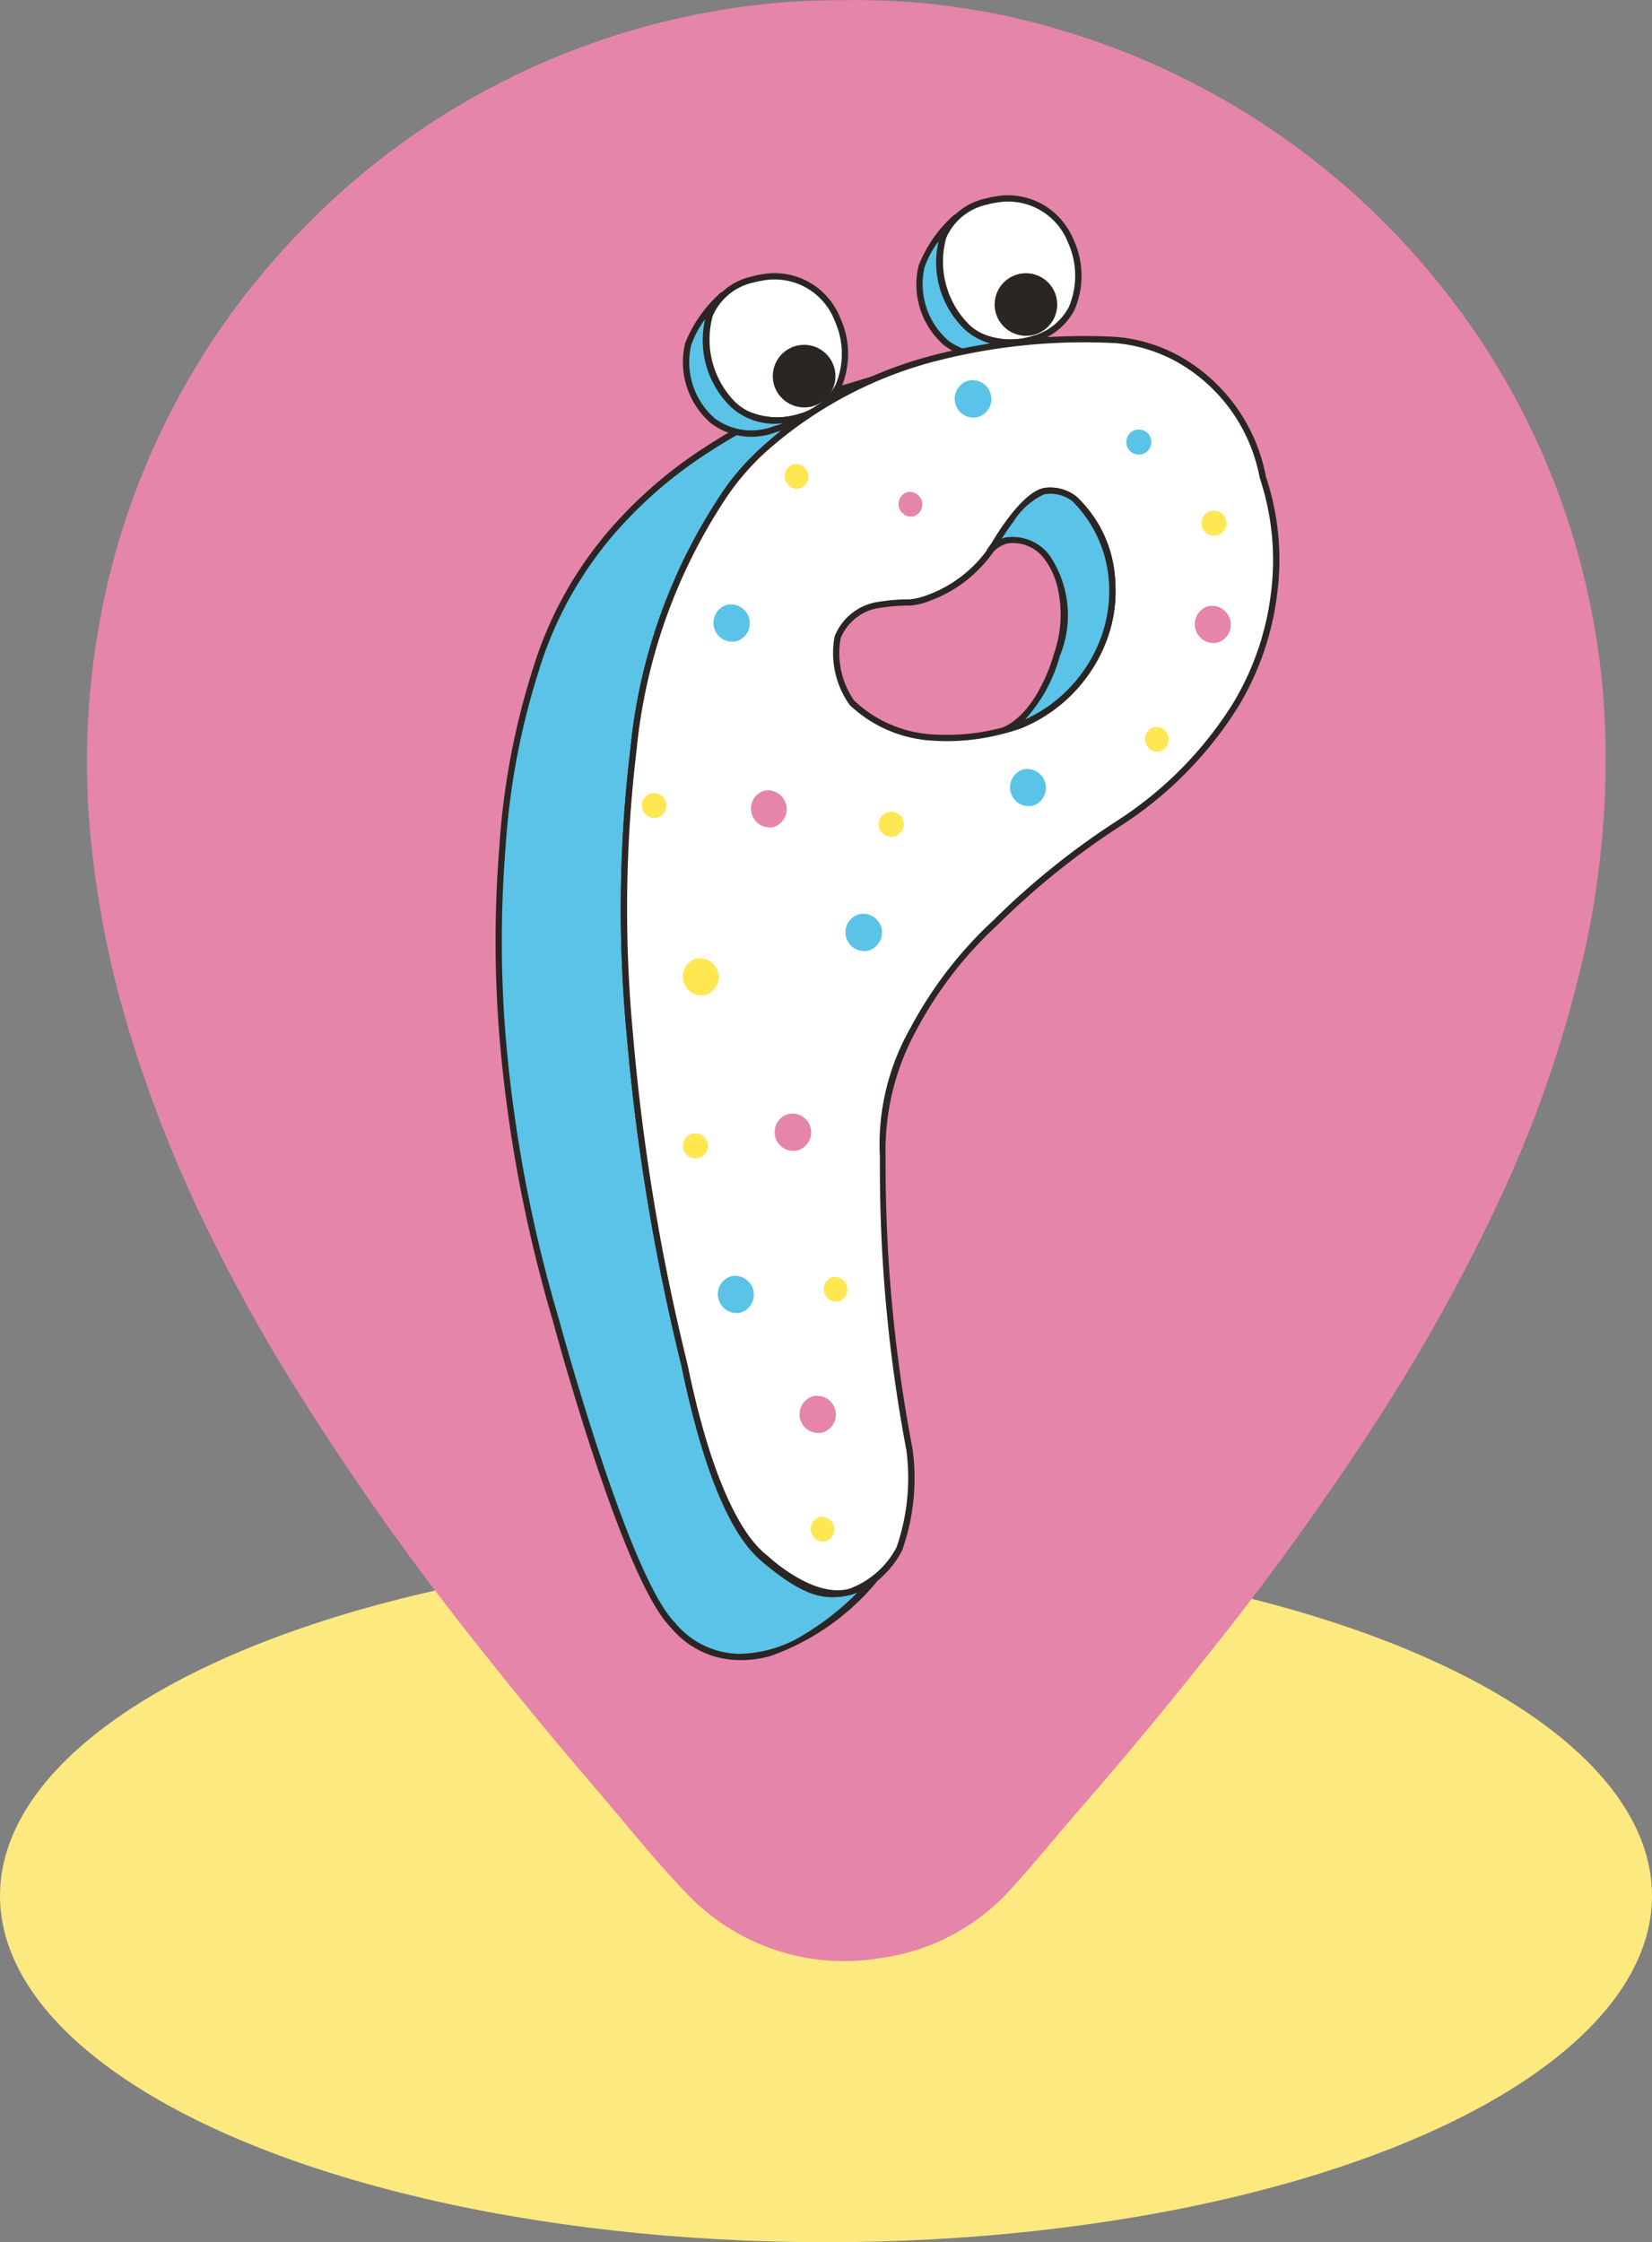
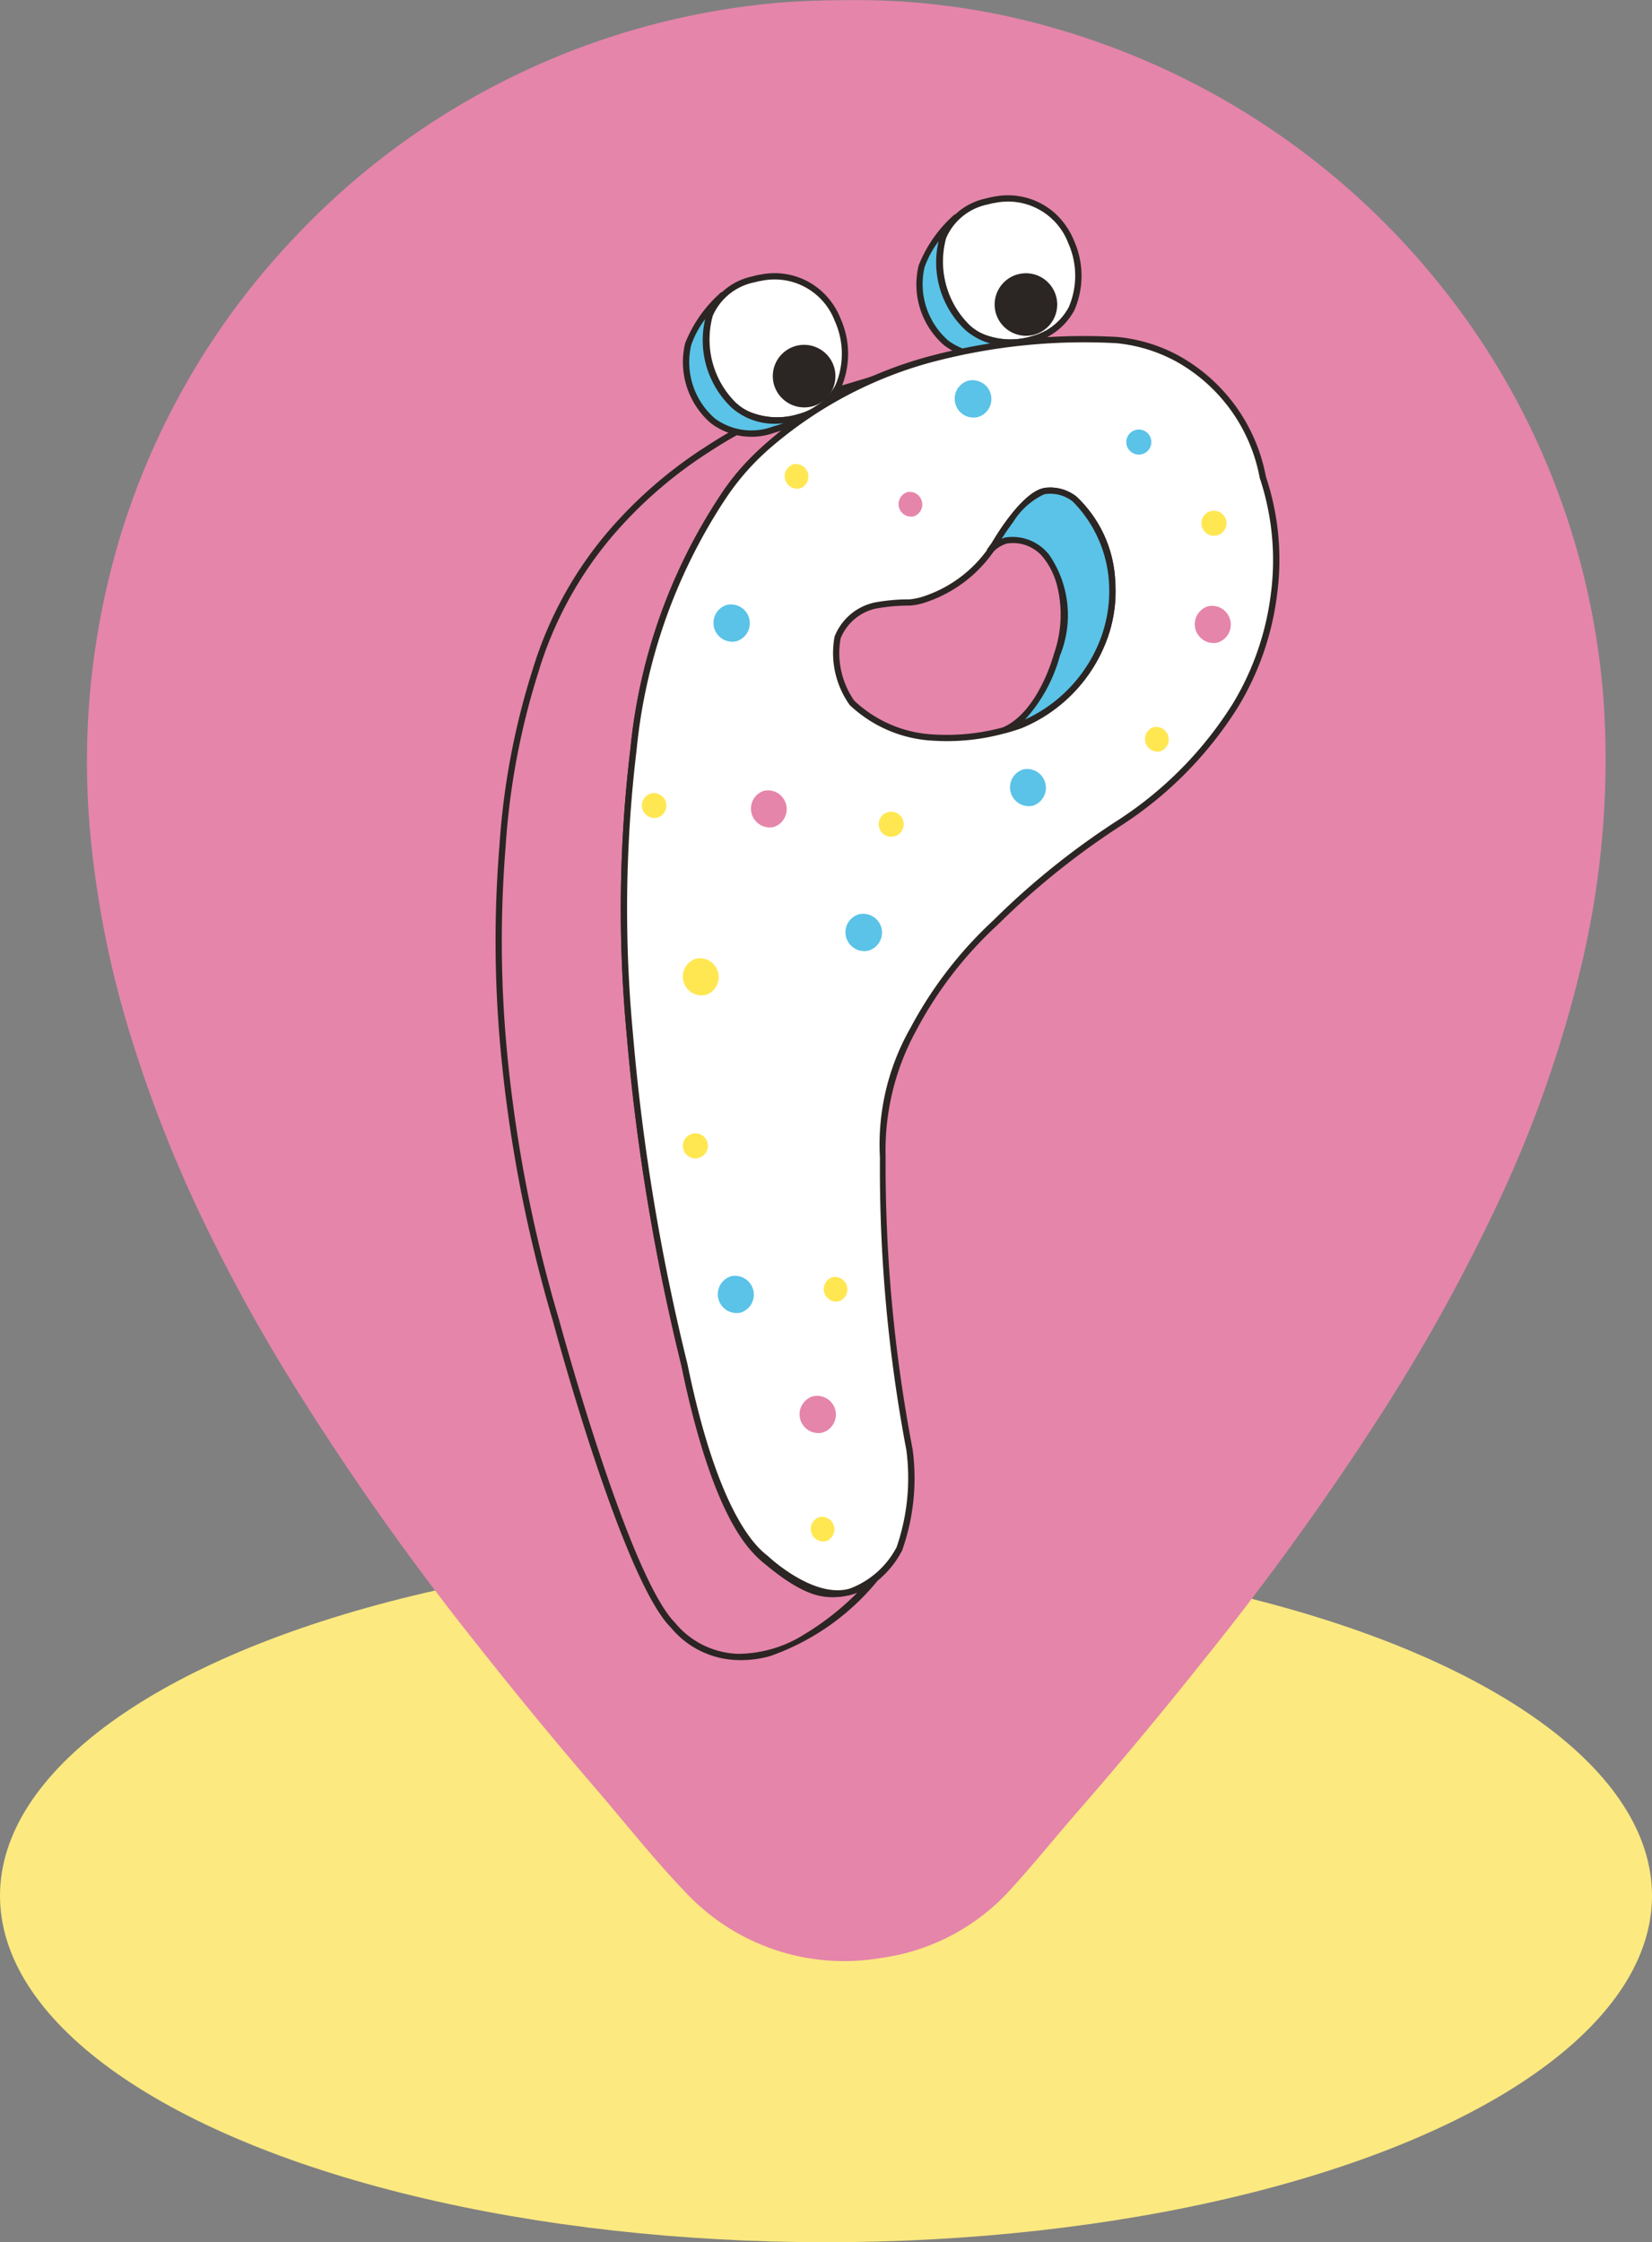
<svg xmlns="http://www.w3.org/2000/svg" viewBox="0 0 62 84.13">
  <rect x="0" y="0" width="62" height="84.13" fill="#808080" stroke="none" />
  <defs>
    <style>.cls-1{fill:#fce980;}.cls-2{fill:#e585aa;}.cls-3{fill:#fff;}.cls-4{fill:#2b2523;}.cls-5{fill:#5ac3e7;}.cls-6{fill:#ffe752;}</style>
  </defs>
  <g id="Layer_2" data-name="Layer 2">
    <g id="Layer_1-2" data-name="Layer 1">
      <ellipse class="cls-1" cx="31" cy="71.13" rx="31" ry="13" />
      <g id="RJKA6D">
        <path class="cls-2" d="M31.863.005A26.64,26.64,0,0,1,39.786,1.12a28.633,28.633,0,0,1,14.33,9.657,27.874,27.874,0,0,1,4.45,7.95,28.298,28.298,0,0,1,1.642,7.942,33.324,33.324,0,0,1-.904,9.741,45.655,45.655,0,0,1-3.031,8.614,68.681,68.681,0,0,1-4.471,8.086,106.863,106.863,0,0,1-6.613,9.16q-2.333,2.937-4.799,5.764c-.808.932-1.583,1.893-2.413,2.804A8.022,8.022,0,0,1,33.03,73.47a8.151,8.151,0,0,1-7.342-2.513c-1.177-1.229-2.234-2.572-3.345-3.864q-2.248-2.615-4.385-5.321A102.489,102.489,0,0,1,10.814,51.631a65.239,65.239,0,0,1-3.365-6.205A49.939,49.939,0,0,1,4.877,38.782,37.253,37.253,0,0,1,3.449,31.877,29.246,29.246,0,0,1,4.492,20.198,28.21,28.21,0,0,1,11.106,8.855,28.329,28.329,0,0,1,28.932.129C29.851.041,30.766.01,31.863.005Z" />
      </g>
      <path class="cls-3" d="M35.393,8.902a3.441,3.441,0,0,0,.924,3.389,2.542,2.542,0,0,0,2.606.389s2.321-.67,1.276-3.606a2.556,2.556,0,0,0-2.861-1.579A2.496,2.496,0,0,0,35.393,8.902Z" />
      <path class="cls-4" d="M38.797,12.84h0a2.596,2.596,0,0,1-2.559-.465,3.59,3.59,0,0,1-.956-3.506l.002-.004a2.389,2.389,0,0,1,1.716-1.418,2.762,2.762,0,0,1,.327-.071,2.64,2.64,0,0,1,2.344.699,2.853,2.853,0,0,1,.638.957,3.236,3.236,0,0,1,.015,2.601,2.412,2.412,0,0,1-1.37,1.159C38.903,12.808,38.852,12.824,38.797,12.84ZM35.508,8.936a3.337,3.337,0,0,0,.885,3.264l.008.008a1.805,1.805,0,0,0,.59.36,2.749,2.749,0,0,0,1.744.044h0c.052-.015.103-.029.155-.046a2.208,2.208,0,0,0,1.223-1.046,3.004,3.004,0,0,0-.026-2.409A2.417,2.417,0,0,0,37.36,7.609a2.316,2.316,0,0,0-.301.066A2.157,2.157,0,0,0,35.508,8.936Z" />
-       <path class="cls-5" d="M33.611,58.358c-5.434,6.6-8.346,2.63-8.346,2.63-1.795-1.776-4.401-11.453-4.401-11.453C16.509,34.712,20.12,25.102,20.12,25.102c2.51-8.165,10.998-10.374,10.998-10.374s1.063-.313,1.544-.464c.115-.034.196-.061.22-.071l-.05.021a12.389,12.389,0,0,0-5.742,4.501c-7.332,10.242-1.402,32.496-1.402,32.496,1.295,6.314,3.088,7.25,3.088,7.25,3.278,3.193,4.983-.363,4.983-.363" />
      <path class="cls-4" d="M28.894,62.141a4.092,4.092,0,0,1-1.19.147,3.36,3.36,0,0,1-2.527-1.222c-1.8-1.793-4.321-11.105-4.426-11.499a53.021,53.021,0,0,1-1.955-10.091,44.099,44.099,0,0,1-.053-7.727,27.85,27.85,0,0,1,1.266-6.684A14.43,14.43,0,0,1,22.808,19.96a16.65,16.65,0,0,1,3.687-3.205,17.702,17.702,0,0,1,4.593-2.14c.006-.004,1.066-.315,1.538-.462.163-.053.202-.066.211-.07l.091.217L32.88,14.32a12.392,12.392,0,0,0-5.689,4.455l-.006.008A20.748,20.748,0,0,0,23.892,28.13a50.08,50.08,0,0,0-.137,10.663A79.914,79.914,0,0,0,25.8,51.18l.002.007c1.262,6.157,3.009,7.16,3.028,7.169l.028.023a3.418,3.418,0,0,0,2.865,1.266,2.282,2.282,0,0,0,1.057-.508c.244-.265.486-.545.731-.843a2.398,2.398,0,0,0,.14-.245l.214.101a3.894,3.894,0,0,1-.936,1.168A9.093,9.093,0,0,1,28.894,62.141ZM31.14,14.843a17.631,17.631,0,0,0-4.523,2.113,16.443,16.443,0,0,0-3.635,3.159,14.251,14.251,0,0,0-2.751,5.02l-.001.01a27.515,27.515,0,0,0-1.255,6.636,44.029,44.029,0,0,0,.053,7.68,52.995,52.995,0,0,0,1.949,10.041c.028.099,2.619,9.668,4.374,11.402l.009.014a3.191,3.191,0,0,0,2.355,1.135,4.693,4.693,0,0,0,2.466-.728A10.259,10.259,0,0,0,32.17,59.764a2.549,2.549,0,0,1-.404.111c-.955.171-1.634-.039-3.065-1.203-.229-.183-1.888-1.388-3.128-7.436A80.364,80.364,0,0,1,23.52,38.813a50.233,50.233,0,0,1,.14-10.716,20.915,20.915,0,0,1,3.332-9.446,8.538,8.538,0,0,1,1.323-1.607,13.899,13.899,0,0,1,3.122-2.291c-.169.051-.282.085-.288.087Z" />
      <path class="cls-5" d="M39.292,12.511c-2.486,1.583-3.78.353-3.78.353a2.942,2.942,0,0,1-.927-2.867,4.971,4.971,0,0,1,1.312-1.858,2.29,2.29,0,0,0-.243.256,1.792,1.792,0,0,0-.276.511,3.442,3.442,0,0,0,.923,3.389,2.551,2.551,0,0,0,2.61.388,1.621,1.621,0,0,0,.247-.102A.758.758,0,0,0,39.292,12.511Z" />
      <path class="cls-4" d="M37.841,13.309a2.538,2.538,0,0,1-2.413-.357,3.024,3.024,0,0,1-.951-2.99,4.965,4.965,0,0,1,1.275-1.85c.04-.037.063-.057.082-.072l.142.187c-.002.002-.02.019-.058.052-.074.074-.169.191-.171.195a1.505,1.505,0,0,0-.253.466,3.338,3.338,0,0,0,.885,3.264l.01.009a1.746,1.746,0,0,0,.592.359,2.747,2.747,0,0,0,1.741.045h0c.051-.015.104-.029.152-.045a1.47,1.47,0,0,0,.236-.097l.003-.001a.621.621,0,0,0,.092-.046l.028-.015.131.193a.133.133,0,0,1-.037.025A5.715,5.715,0,0,1,37.841,13.309ZM35.226,9.052a3.612,3.612,0,0,0-.529.979,2.814,2.814,0,0,0,.898,2.752,2.315,2.315,0,0,0,2.186.3h0c.125-.035.252-.076.382-.125a2.447,2.447,0,0,1-1.939-.58A3.489,3.489,0,0,1,35.226,9.052Z" />
      <path class="cls-3" d="M26.634,11.823a3.448,3.448,0,0,0,.919,3.389,2.55,2.55,0,0,0,2.61.387s2.321-.67,1.273-3.605a2.555,2.555,0,0,0-2.856-1.582A2.504,2.504,0,0,0,26.634,11.823Z" />
      <path class="cls-4" d="M30.038,15.761h0a2.602,2.602,0,0,1-2.56-.464A3.593,3.593,0,0,1,26.52,11.791l.004-.007A2.381,2.381,0,0,1,28.24,10.37a2.222,2.222,0,0,1,.325-.071,2.635,2.635,0,0,1,2.349.7,2.745,2.745,0,0,1,.634.958,3.232,3.232,0,0,1,.018,2.596,2.426,2.426,0,0,1-1.369,1.161C30.144,15.73,30.089,15.746,30.038,15.761Zm-3.291-3.902a3.337,3.337,0,0,0,.884,3.264l.011.005a1.724,1.724,0,0,0,.59.361,2.724,2.724,0,0,0,1.741.045h0c.052-.013.104-.03.155-.046a2.221,2.221,0,0,0,1.23-1.046,3,3,0,0,0-.032-2.407,2.414,2.414,0,0,0-2.728-1.503c-.003.001-.12.018-.298.064A2.169,2.169,0,0,0,26.746,11.859Z" />
      <path class="cls-5" d="M30.533,15.433c-2.49,1.582-3.785.354-3.785.354a2.949,2.949,0,0,1-.923-2.869,4.936,4.936,0,0,1,1.31-1.856,2.6,2.6,0,0,0-.24.255,1.748,1.748,0,0,0-.276.511,3.445,3.445,0,0,0,.923,3.387,2.54,2.54,0,0,0,2.606.389,1.69,1.69,0,0,0,.248-.1A.894.894,0,0,0,30.533,15.433Z" />
      <path class="cls-4" d="M29.079,16.231a2.53,2.53,0,0,1-2.411-.36,3.037,3.037,0,0,1-.956-2.987,4.958,4.958,0,0,1,1.28-1.851.644.644,0,0,1,.081-.073l.139.19s-.021.017-.057.052c-.072.072-.17.189-.17.191a1.526,1.526,0,0,0-.253.469,3.334,3.334,0,0,0,.882,3.265l.011.005a1.758,1.758,0,0,0,.593.36,2.719,2.719,0,0,0,1.741.045h0c.053-.013.101-.029.152-.045a1.584,1.584,0,0,0,.23-.093l.009-.003s.049-.023.092-.046l.029-.016.128.194a.119.119,0,0,1-.034.022A5.537,5.537,0,0,1,29.079,16.231Zm-2.612-4.259a3.477,3.477,0,0,0-.528.983,2.803,2.803,0,0,0,.893,2.748,2.318,2.318,0,0,0,2.188.297h0a3.544,3.544,0,0,0,.381-.123,2.432,2.432,0,0,1-1.938-.578A3.485,3.485,0,0,1,26.466,11.973Z" />
      <path class="cls-3" d="M47.398,17.921a6.207,6.207,0,0,0-5.493-5.161C30.82,12.267,27.089,18.715,27.089,18.715c-7.332,10.242-1.402,32.496-1.402,32.496,1.295,6.314,3.088,7.25,3.088,7.25,3.278,3.193,4.981-.362,4.981-.362a8.087,8.087,0,0,0,.376-3.717,53.088,53.088,0,0,1-.959-10.951c-.68-6.729,8.886-12.582,8.886-12.582C50.282,25.255,47.398,17.921,47.398,17.921Zm-5.66,3.947A5.448,5.448,0,0,1,38.31,27.204a6.41,6.41,0,0,1-.625.197c-1.205.323-3.881.757-5.718-1.043,0,0-1.861-2.728.845-3.63a7.035,7.035,0,0,1,1.322-.123,4.5,4.5,0,0,0,3.193-2.178s1.143-2,1.972-2.012C39.298,18.416,41.204,18.065,41.738,21.869Z" />
      <path class="cls-4" d="M31.964,59.829h0c-1.009.274-1.95-.035-3.307-1.194-.373-.333-1.845-1.351-3.084-7.4A80.364,80.364,0,0,1,23.52,38.813a50.233,50.233,0,0,1,.14-10.716,20.915,20.915,0,0,1,3.332-9.446,9.408,9.408,0,0,1,1.813-2.064,15.407,15.407,0,0,1,6.212-3.256,22.58,22.58,0,0,1,6.895-.689,5.983,5.983,0,0,1,2.366.726A6.569,6.569,0,0,1,47.51,17.886a9.806,9.806,0,0,1,.419,4.416,10.642,10.642,0,0,1-1.465,4.225,14.384,14.384,0,0,1-4.339,4.417l-.005.003a28.863,28.863,0,0,0-4.681,3.756,14.71,14.71,0,0,0-3.063,3.98,9.341,9.341,0,0,0-1.139,4.718,56.684,56.684,0,0,0,1.01,10.96l.001.004a8.091,8.091,0,0,1-.382,3.781A3.357,3.357,0,0,1,31.964,59.829Zm3.114-46.269a15.424,15.424,0,0,0-6.107,3.194,9.338,9.338,0,0,0-1.779,2.02l-.006.008A20.743,20.743,0,0,0,23.892,28.13a50.08,50.08,0,0,0-.137,10.663A79.914,79.914,0,0,0,25.8,51.18l.002.007c1.262,6.157,2.864,7.045,3.039,7.216,0,0,1.701,1.603,3.058,1.2a3.291,3.291,0,0,0,1.752-1.554,7.968,7.968,0,0,0,.364-3.646A56.697,56.697,0,0,1,33.024,43.44a8.836,8.836,0,0,1,1.145-4.87,15.277,15.277,0,0,1,3.113-4.04,28.853,28.853,0,0,1,4.715-3.781,14.172,14.172,0,0,0,4.267-4.342,10.426,10.426,0,0,0,1.433-4.134,9.75,9.75,0,0,0-.409-4.312l-.005-.007-.002-.007a6.314,6.314,0,0,0-3.115-4.37,5.859,5.859,0,0,0-2.263-.7A22.286,22.286,0,0,0,35.078,13.561ZM37.75,27.505l-.036.009a8.175,8.175,0,0,1-2.66.279,4.921,4.921,0,0,1-3.171-1.346l-.011-.019a3.357,3.357,0,0,1-.549-2.546,2.088,2.088,0,0,1,1.451-1.264l.006-.002.009-.003a7.038,7.038,0,0,1,1.348-.124,2.605,2.605,0,0,0,.437-.084,4.811,4.811,0,0,0,2.654-2.039c.071-.12,1.054-1.813,1.893-2.039a.724.724,0,0,1,.169-.029,1.595,1.595,0,0,1,1.104.328,4.64,4.64,0,0,1,1.464,3.228,5.195,5.195,0,0,1-.283,2.062A5.746,5.746,0,0,1,38.36,27.31l-.005.004C38.345,27.317,38.123,27.404,37.75,27.505Zm-5.692-1.218A4.68,4.68,0,0,0,35.07,27.56a8.051,8.051,0,0,0,2.586-.272l.034-.01a5.375,5.375,0,0,0,.576-.183,5.598,5.598,0,0,0,3.082-3.244,5.093,5.093,0,0,0,.276-1.971,4.72,4.72,0,0,0-1.36-3.061,1.347,1.347,0,0,0-.941-.289l-.019.002a.525.525,0,0,0-.123.018c-.754.206-1.743,1.918-1.754,1.936l-.004.009a5.046,5.046,0,0,1-2.786,2.138,2.353,2.353,0,0,1-.496.089l-.013,0a6.807,6.807,0,0,0-1.283.118,1.859,1.859,0,0,0-1.297,1.114A3.119,3.119,0,0,0,32.058,26.287Z" />
      <path class="cls-5" d="M39.283,20.896c-1.088-1.129-1.872-.495-2.09-.268l-.06.068.194-.268s1.143-2,1.972-2.012c0,0,1.905-.351,2.44,3.453A5.448,5.448,0,0,1,38.31,27.204l-.625.197c1.407-.618,1.981-2.826,1.981-2.826a3.908,3.908,0,0,0-.383-3.679" />
      <path class="cls-4" d="M37.719,27.512l-.081-.218c1.34-.589,1.908-2.727,1.914-2.751l.001-.005a4.45,4.45,0,0,0,.102-2.631,2.812,2.812,0,0,0-.459-.934,1.456,1.456,0,0,0-1.403-.579,1.166,1.166,0,0,0-.513.312l-.061.069-.186-.147.192-.263c.074-.131,1.061-1.815,1.893-2.039a.724.724,0,0,1,.169-.029,1.595,1.595,0,0,1,1.104.328,4.64,4.64,0,0,1,1.464,3.228,5.195,5.195,0,0,1-.283,2.062A5.746,5.746,0,0,1,38.36,27.31l-.012.006Zm2.058-2.904a5.794,5.794,0,0,1-1.306,2.389,5.46,5.46,0,0,0,2.875-3.146,5.093,5.093,0,0,0,.276-1.971,4.72,4.72,0,0,0-1.36-3.061,1.347,1.347,0,0,0-.941-.289l-.019.002a.525.525,0,0,0-.123.018,2.74,2.74,0,0,0-1.152,1.034c-.177.233-.325.463-.436.631.048-.018.092-.034.141-.048a1.743,1.743,0,0,1,1.639.645l.004.004A4.002,4.002,0,0,1,39.777,24.608Z" />
      <path class="cls-2" d="M29.039,31.03a.705.705,0,0,0-.369-1.359.705.705,0,0,0,.369,1.359Z" />
      <path class="cls-6" d="M26.485,37.332a.706.706,0,0,0-.37-1.361.706.706,0,0,0,.37,1.361Z" />
      <path class="cls-5" d="M32.601,35.666a.705.705,0,0,0-.37-1.36.705.705,0,0,0,.37,1.36Z" />
-       <path class="cls-2" d="M29.943,43.163a.705.705,0,0,0-.37-1.36.705.705,0,0,0,.37,1.36Z" />
      <path class="cls-5" d="M27.801,49.249a.706.706,0,0,0-.371-1.361.706.706,0,0,0,.371,1.361Z" />
      <path class="cls-2" d="M30.874,53.75a.704.704,0,0,0-.369-1.358.704.704,0,0,0,.369,1.358Z" />
      <path class="cls-5" d="M38.765,30.231a.706.706,0,0,0-.37-1.361.706.706,0,0,0,.37,1.361Z" />
      <path class="cls-5" d="M42.864,17.04a.47.47,0,0,0-.247-.907.47.47,0,0,0,.247.907Z" />
      <path class="cls-5" d="M36.702,15.648a.706.706,0,0,0-.367-1.363.706.706,0,0,0,.367,1.363Z" />
      <path class="cls-2" d="M45.7,24.11a.706.706,0,0,0-.367-1.362A.706.706,0,0,0,45.7,24.11Z" />
      <path class="cls-2" d="M34.291,19.375a.471.471,0,0,0-.245-.908.471.471,0,0,0,.245.908Z" />
      <path class="cls-5" d="M27.643,24.059a.706.706,0,0,0-.369-1.362.706.706,0,0,0,.369,1.362Z" />
      <path class="cls-6" d="M33.571,31.38a.47.47,0,0,0-.248-.907.47.47,0,0,0,.248.907Z" />
      <path class="cls-6" d="M43.539,28.192a.471.471,0,0,0-.245-.908.471.471,0,0,0,.245.908Z" />
      <path class="cls-6" d="M45.685,20.086a.47.47,0,0,0-.248-.907.47.47,0,0,0,.248.907Z" />
      <path class="cls-6" d="M30.017,18.329a.471.471,0,0,0-.245-.908.471.471,0,0,0,.245.908Z" />
      <path class="cls-6" d="M26.222,43.447a.47.47,0,0,0-.248-.907.47.47,0,0,0,.248.907Z" />
      <path class="cls-6" d="M24.673,30.679a.47.47,0,0,0-.246-.907.47.47,0,0,0,.246.907Z" />
      <path class="cls-6" d="M31.484,48.828a.471.471,0,0,0-.248-.907.471.471,0,0,0,.248.907Z" />
      <path class="cls-6" d="M30.996,57.828a.471.471,0,0,0-.248-.907.471.471,0,0,0,.248.907Z" />
      <path class="cls-4" d="M30.485,15.248a1.175,1.175,0,1,0-1.44-.826,1.185,1.185,0,0,0,1.44.826Z" />
      <path class="cls-4" d="M38.81,12.56a1.174,1.174,0,1,0-1.44-.826,1.182,1.182,0,0,0,1.44.826Z" />
    </g>
  </g>
</svg>